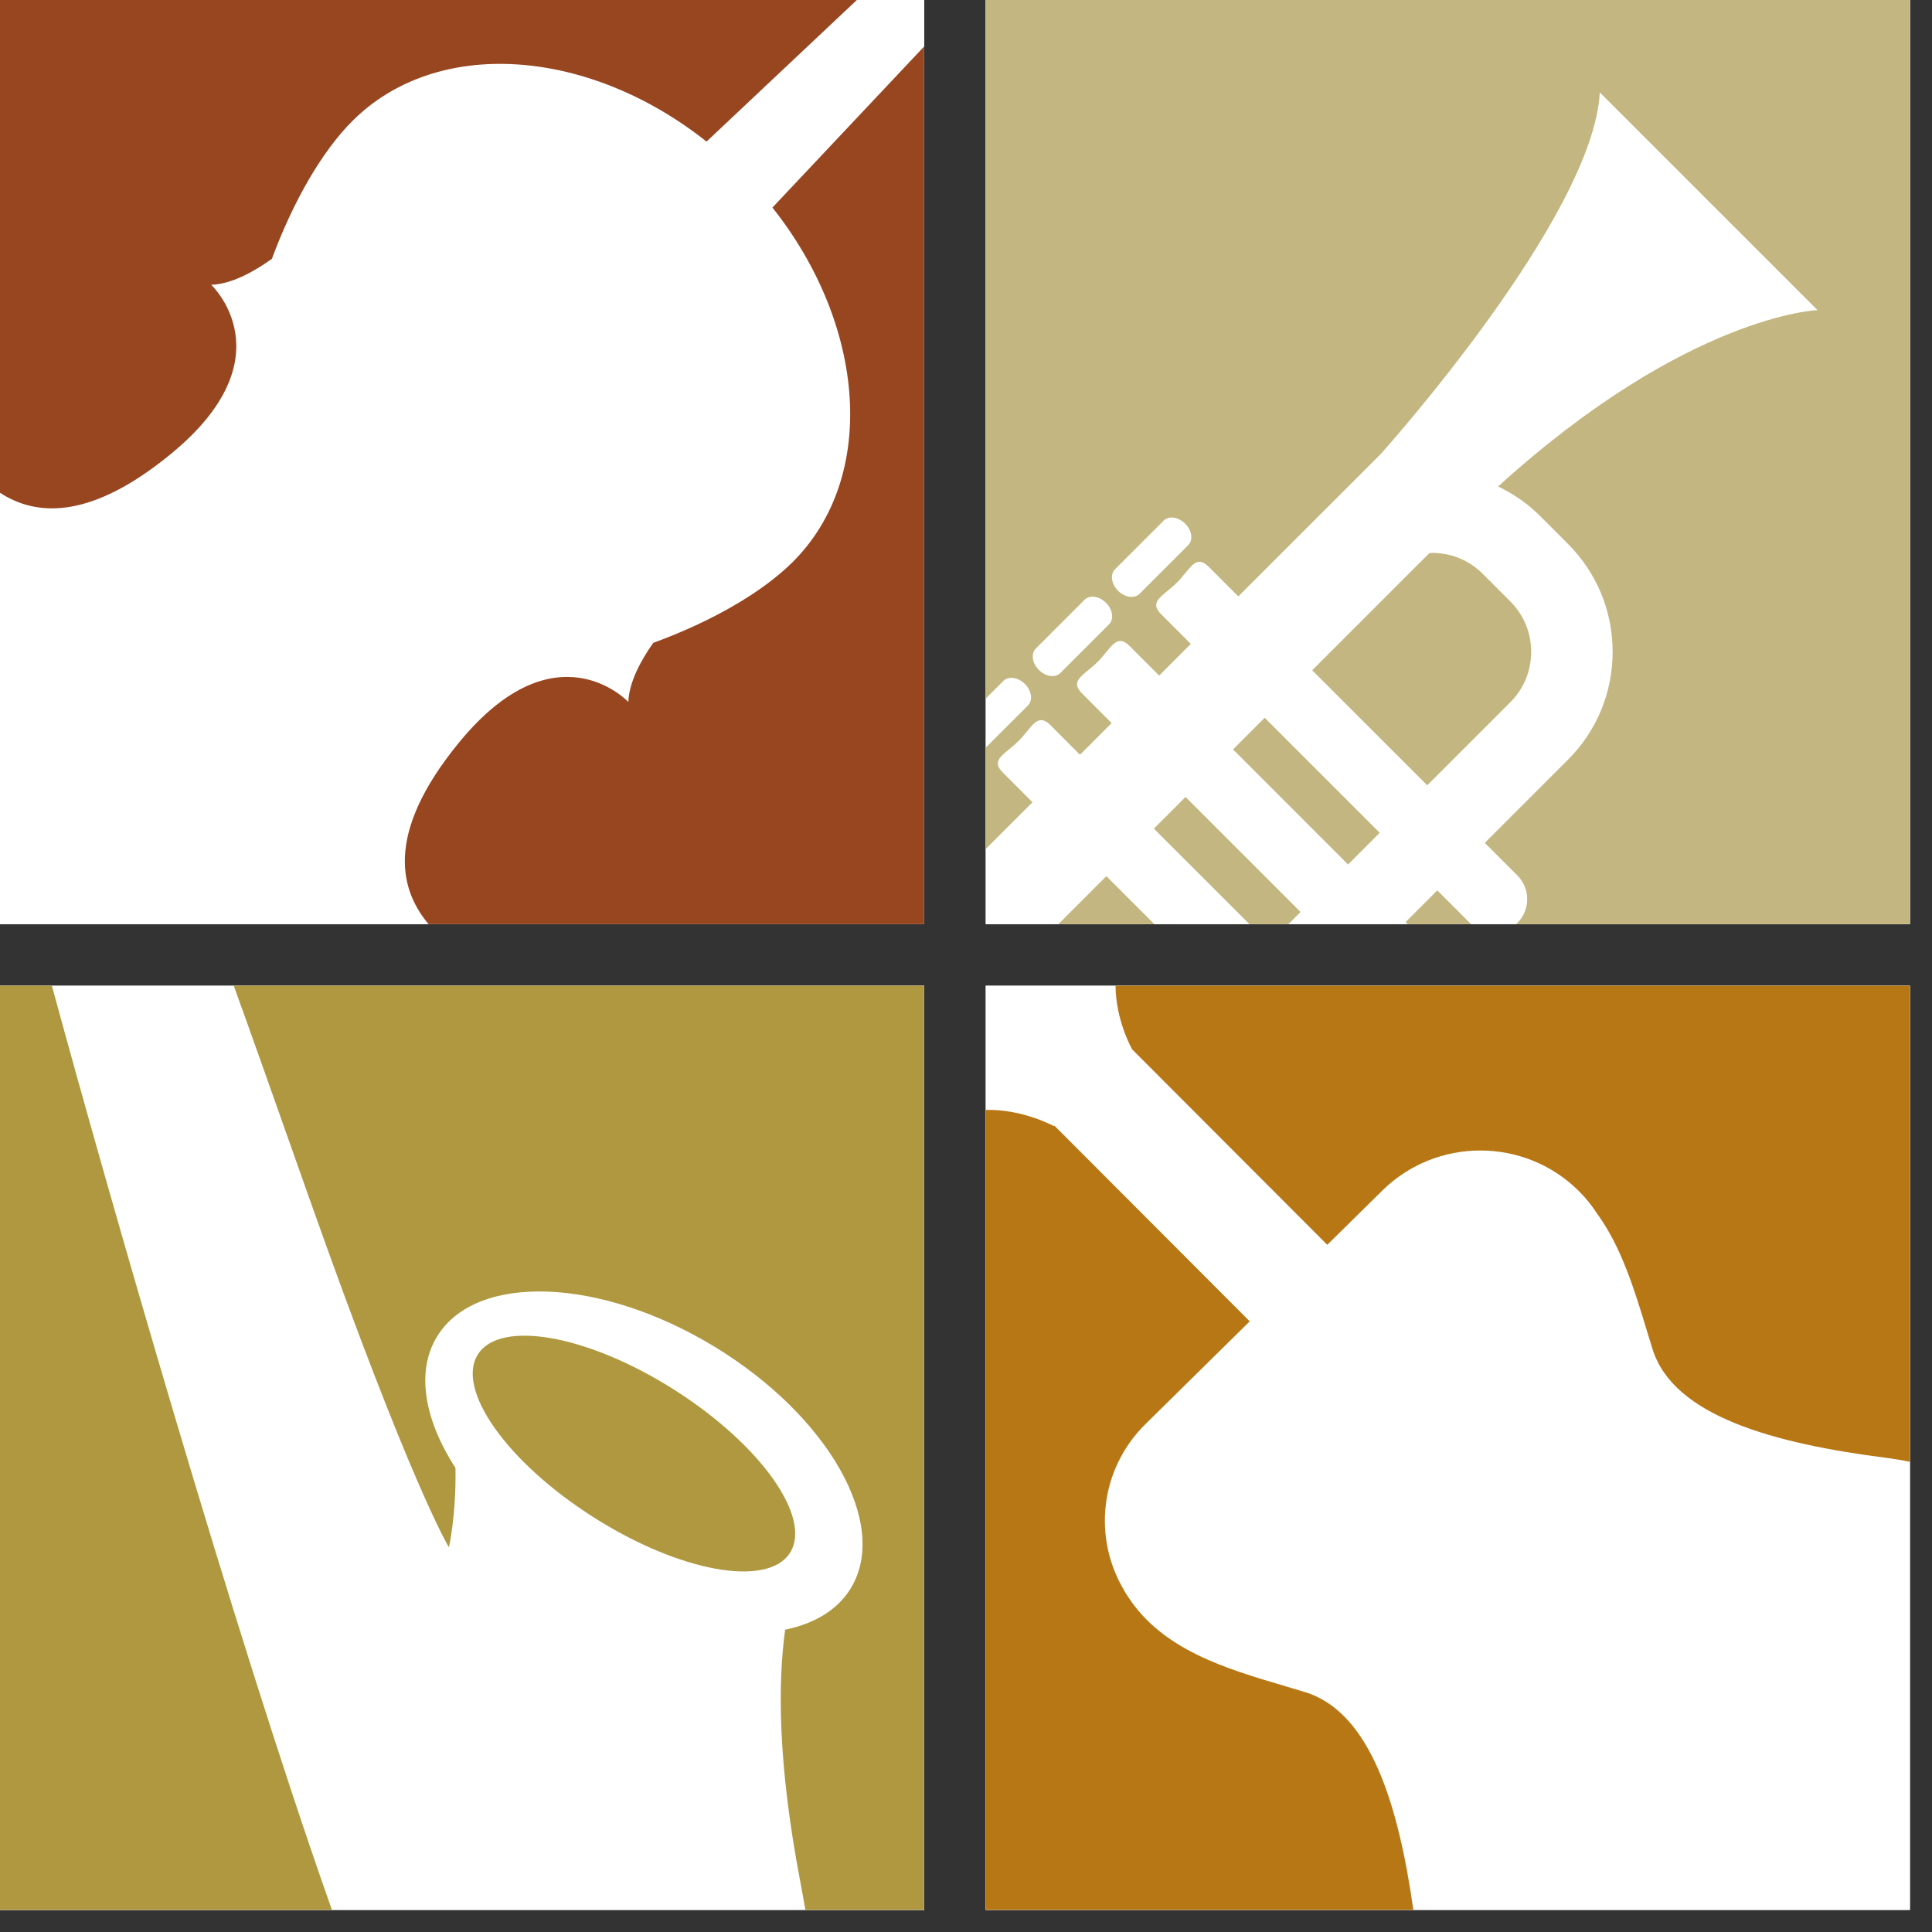
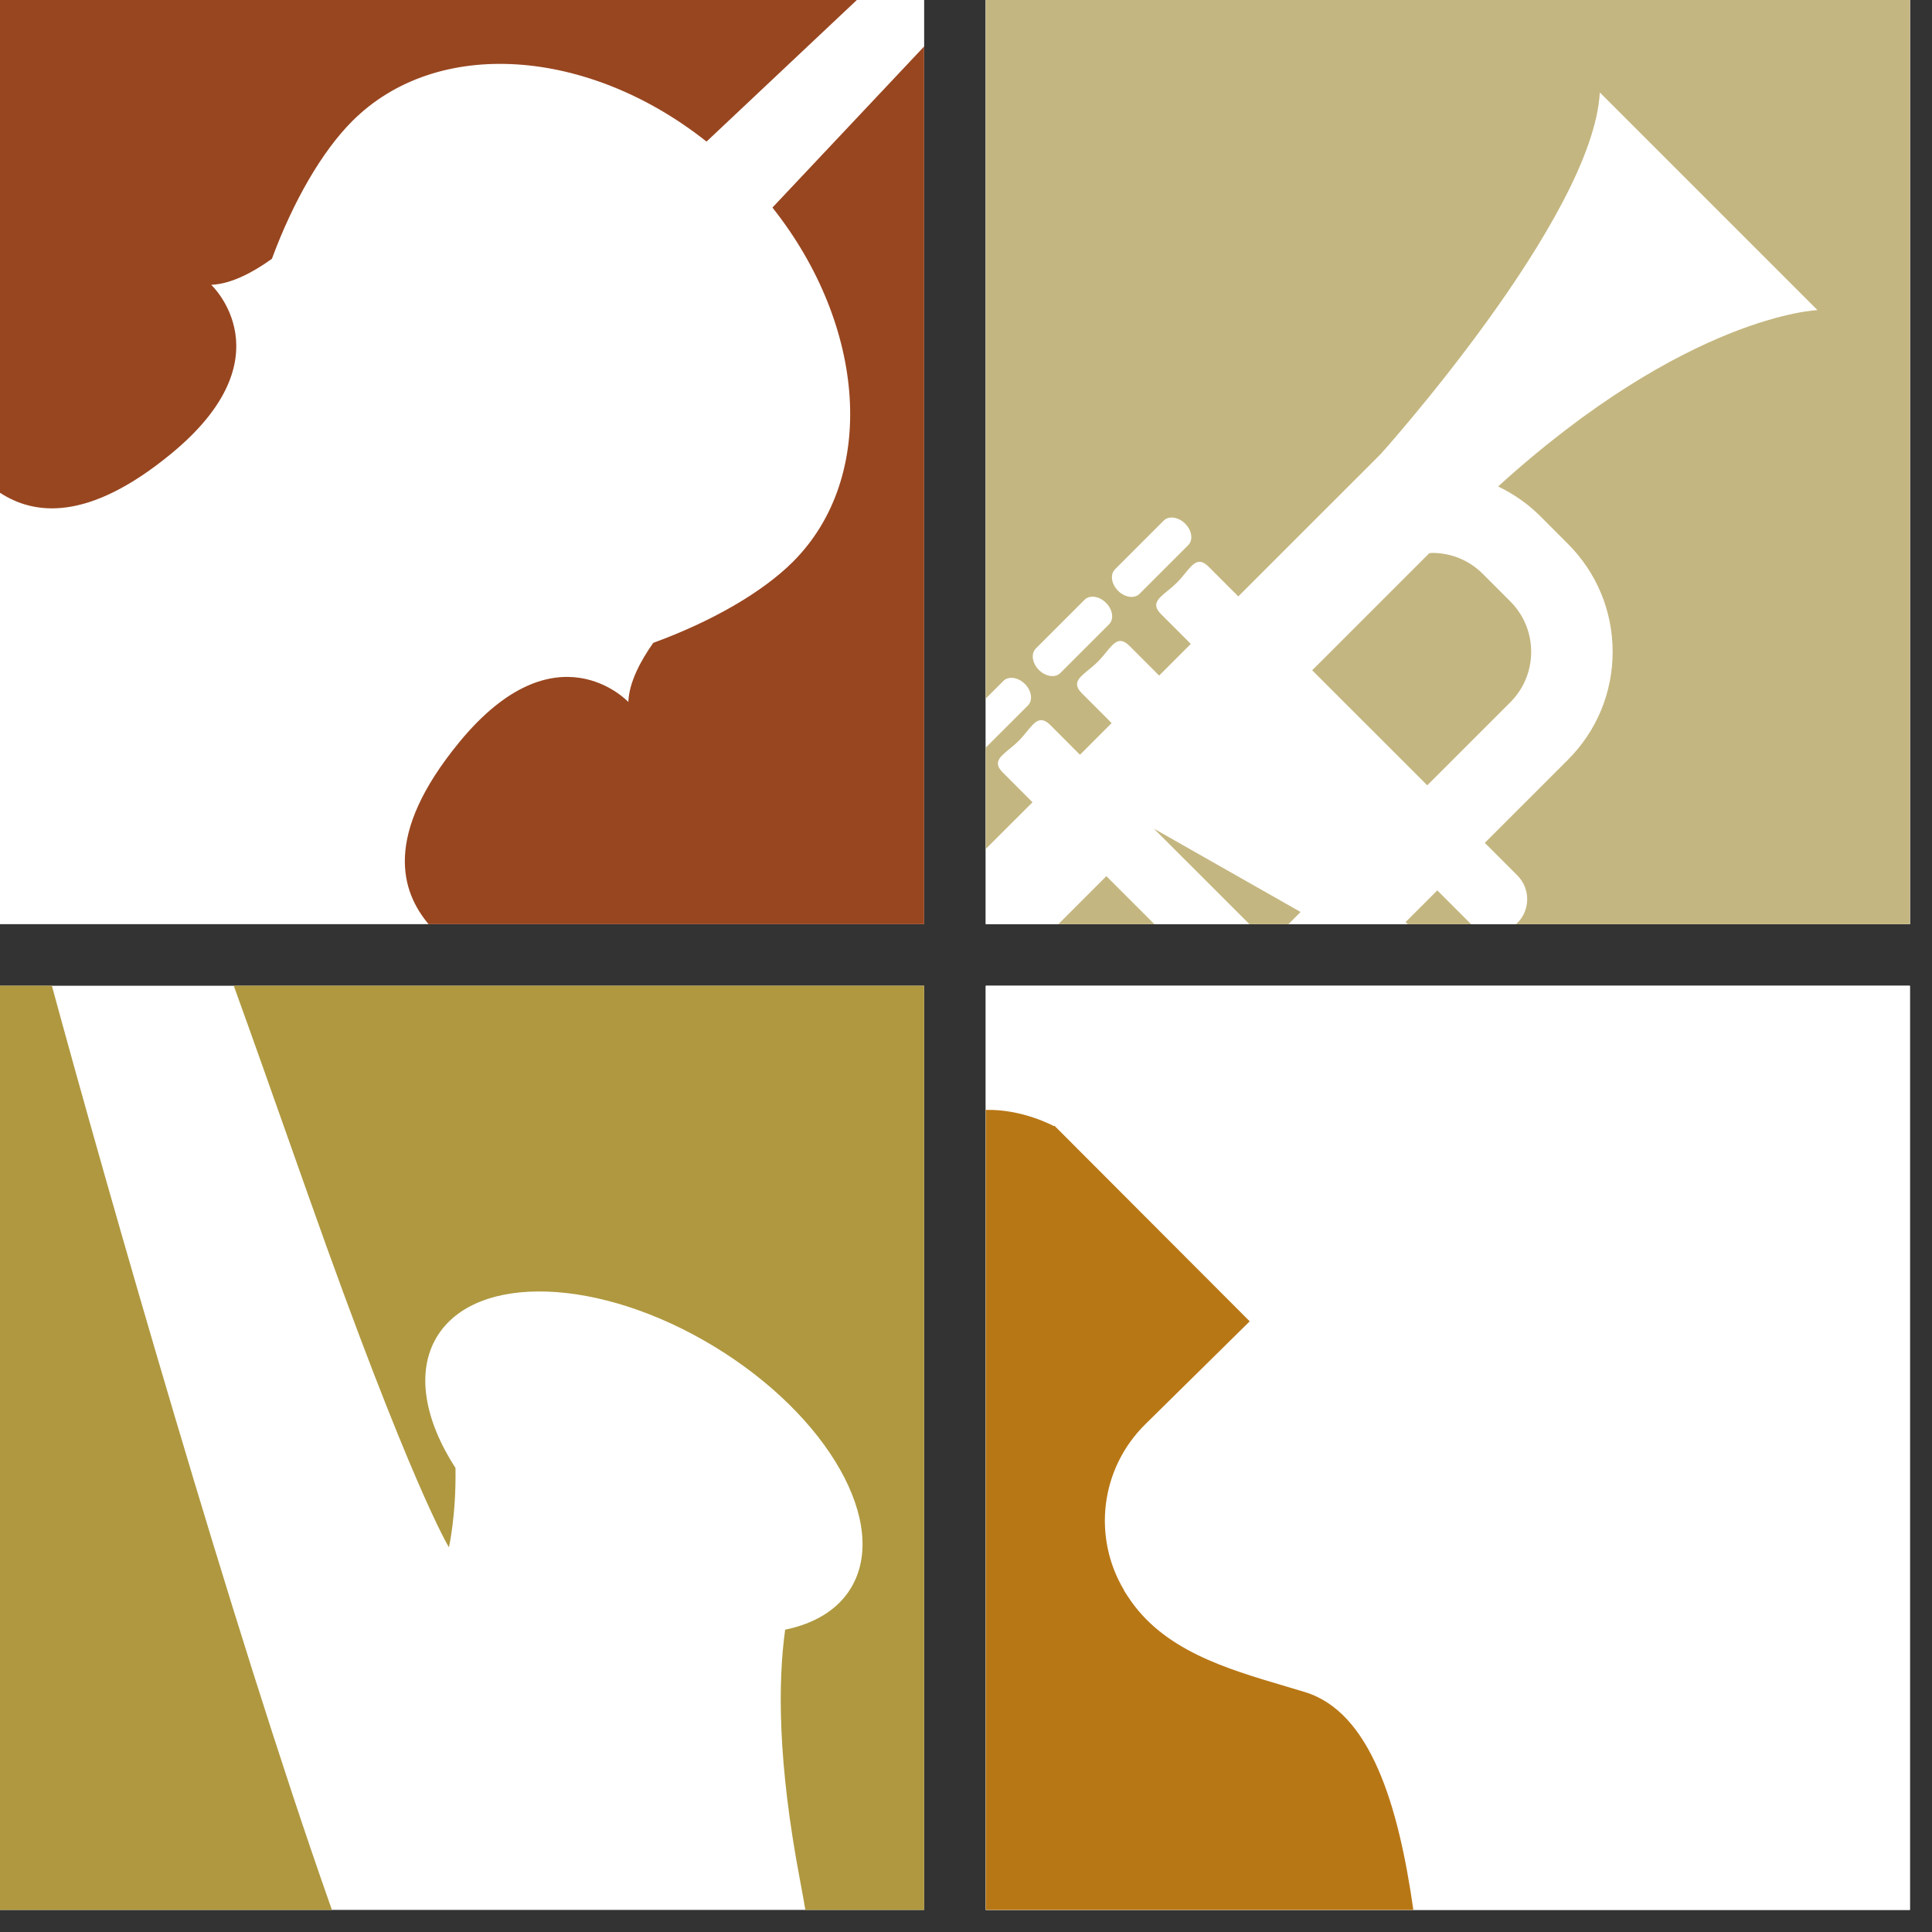
<svg xmlns="http://www.w3.org/2000/svg" width="53" height="53" viewBox="0 0 53 53" fill="none">
  <rect x="0" y="0" width="53" height="53" fill="#333333" stroke="none" />
  <rect x="27.042" width="25.352" height="25.352" fill="white" />
  <rect x="27.042" width="25.352" height="25.352" fill="white" />
  <rect width="25.352" height="25.352" fill="white" />
-   <rect width="25.352" height="25.352" fill="white" />
  <rect x="27.042" y="27.042" width="25.352" height="25.352" fill="white" />
  <rect x="27.042" y="27.042" width="25.352" height="25.352" fill="white" />
  <rect y="27.042" width="25.352" height="25.352" fill="white" />
-   <rect y="27.042" width="25.352" height="25.352" fill="white" />
  <path d="M27.042 30.448C28.055 30.421 28.91 30.893 28.91 30.893L28.924 30.879L34.283 36.248L31.42 39.07C30.169 40.306 29.976 42.186 30.836 43.624L30.834 43.63C30.849 43.657 30.866 43.683 30.883 43.708C30.893 43.723 30.903 43.738 30.913 43.753C30.917 43.759 30.921 43.765 30.924 43.771C30.931 43.782 30.937 43.792 30.944 43.801C31.893 45.262 33.616 45.772 35.276 46.262C35.45 46.314 35.623 46.365 35.794 46.417C37.595 46.963 38.363 49.514 38.772 52.394H27.042V30.448Z" fill="#B87715" />
-   <path d="M52.394 40.102V27.042H30.602C30.608 27.995 31.054 28.779 31.054 28.779L31.052 28.781L36.411 34.149L37.92 32.661C39.406 31.195 41.814 31.195 43.299 32.661C43.499 32.857 43.669 33.071 43.814 33.295C44.481 34.212 44.832 35.366 45.174 36.491C45.227 36.665 45.279 36.838 45.333 37.009C45.909 38.855 48.681 39.601 51.74 39.992C51.96 40.02 52.178 40.057 52.394 40.102Z" fill="#B87715" />
  <path fill-rule="evenodd" clip-rule="evenodd" d="M52.394 0H27.042V19.163L27.527 18.678C27.666 18.54 27.93 18.577 28.116 18.763C28.302 18.949 28.339 19.212 28.2 19.352L27.042 20.509V23.289L28.324 22.008L27.51 21.193C27.236 20.92 27.422 20.768 27.684 20.553C27.767 20.485 27.858 20.411 27.944 20.325C28.03 20.239 28.104 20.148 28.172 20.065C28.387 19.802 28.539 19.617 28.813 19.89L29.627 20.705L30.495 19.836L29.681 19.021C29.408 18.748 29.593 18.597 29.855 18.382C29.939 18.314 30.029 18.239 30.116 18.153C30.202 18.067 30.276 17.976 30.344 17.893C30.559 17.63 30.711 17.445 30.984 17.718L31.799 18.533L32.667 17.664L31.853 16.85C31.579 16.576 31.765 16.425 32.027 16.21C32.11 16.142 32.201 16.068 32.287 15.982C32.373 15.895 32.448 15.805 32.515 15.722C32.731 15.459 32.882 15.273 33.156 15.547L33.97 16.361L37.879 12.453C37.879 12.453 43.706 5.974 43.887 2.535L49.859 8.507C49.859 8.507 46.287 8.635 41.097 13.345C41.52 13.548 41.911 13.818 42.253 14.159L43.013 14.92C43.803 15.711 44.239 16.762 44.239 17.881C44.239 19 43.803 20.051 43.013 20.842L40.732 23.122L41.626 24.016C41.985 24.376 41.985 24.959 41.626 25.319C41.614 25.33 41.602 25.341 41.59 25.352H52.394V0ZM29.088 18.463L30.425 17.126C30.565 16.987 30.527 16.723 30.341 16.537C30.155 16.351 29.892 16.314 29.753 16.453L28.416 17.79C28.276 17.929 28.314 18.193 28.5 18.379C28.686 18.565 28.949 18.602 29.088 18.463ZM32.597 14.954L31.26 16.291C31.12 16.43 30.858 16.393 30.672 16.207C30.486 16.021 30.448 15.758 30.587 15.618L31.924 14.281C32.064 14.142 32.327 14.18 32.513 14.366C32.699 14.552 32.736 14.815 32.597 14.954Z" fill="#C4B680" />
  <path d="M40.358 25.352C40.346 25.341 40.334 25.33 40.322 25.319L39.429 24.426L38.56 25.294L38.618 25.352H40.358Z" fill="#C4B680" />
-   <path d="M35.344 25.352L35.678 25.018L32.523 21.863L31.654 22.732L34.275 25.352H35.344Z" fill="#C4B680" />
+   <path d="M35.344 25.352L35.678 25.018L31.654 22.732L34.275 25.352H35.344Z" fill="#C4B680" />
  <path d="M31.668 25.352L30.351 24.035L29.034 25.352H31.668Z" fill="#C4B680" />
-   <path d="M33.826 20.559L36.981 23.715L37.849 22.846L34.694 19.691L33.826 20.559Z" fill="#C4B680" />
  <path d="M42.004 17.881C42.004 17.36 41.802 16.869 41.433 16.5L40.673 15.739C40.303 15.371 39.813 15.168 39.291 15.168C39.276 15.168 39.261 15.169 39.247 15.171C39.235 15.173 39.222 15.175 39.21 15.175L35.997 18.388L39.153 21.543L41.433 19.264C41.802 18.894 42.004 18.404 42.004 17.881Z" fill="#C4B680" />
  <path d="M23.506 0H0V13.518C0.916 14.116 2.391 14.343 4.695 12.447C7.921 9.796 5.794 7.813 5.794 7.813C6.346 7.792 6.949 7.466 7.459 7.1C8.043 5.52 8.834 4.151 9.665 3.321C11.988 0.998 16.138 1.312 19.382 3.884L23.506 0Z" fill="#984620" />
  <path d="M11.757 25.352C11.018 24.471 10.486 22.932 12.603 20.356C15.255 17.131 17.237 19.257 17.237 19.257C17.257 18.721 17.567 18.136 17.921 17.635C19.523 17.05 20.913 16.25 21.753 15.411C24.077 13.088 23.763 8.938 21.19 5.694L25.352 1.274V25.352H11.757Z" fill="#984620" />
  <path d="M1.423 27.042H0V52.394H9.106C9.084 52.333 9.062 52.271 9.04 52.208C6.372 44.638 2.92 32.544 1.423 27.042Z" fill="#AF983F" />
  <path d="M22.094 52.394H25.352V27.042H6.413C6.919 28.441 7.475 30.015 8.097 31.776C8.216 32.114 8.338 32.459 8.463 32.811C11.277 40.771 12.315 42.446 12.315 42.446C12.315 42.446 12.517 41.571 12.495 40.271C11.645 38.957 11.403 37.631 11.986 36.67C13.052 34.914 16.459 35.035 19.594 36.939C22.73 38.844 24.407 41.812 23.341 43.568C22.979 44.166 22.341 44.541 21.539 44.707C21.338 46.16 21.334 48.35 21.944 51.566C21.998 51.852 22.048 52.128 22.094 52.394Z" fill="#AF983F" />
-   <path d="M21.672 42.597C21.06 43.56 18.646 43.126 16.282 41.622C13.917 40.12 12.497 38.12 13.11 37.154C13.723 36.19 16.136 36.625 18.501 38.128C20.866 39.632 22.285 41.632 21.672 42.597Z" fill="#AF983F" />
</svg>